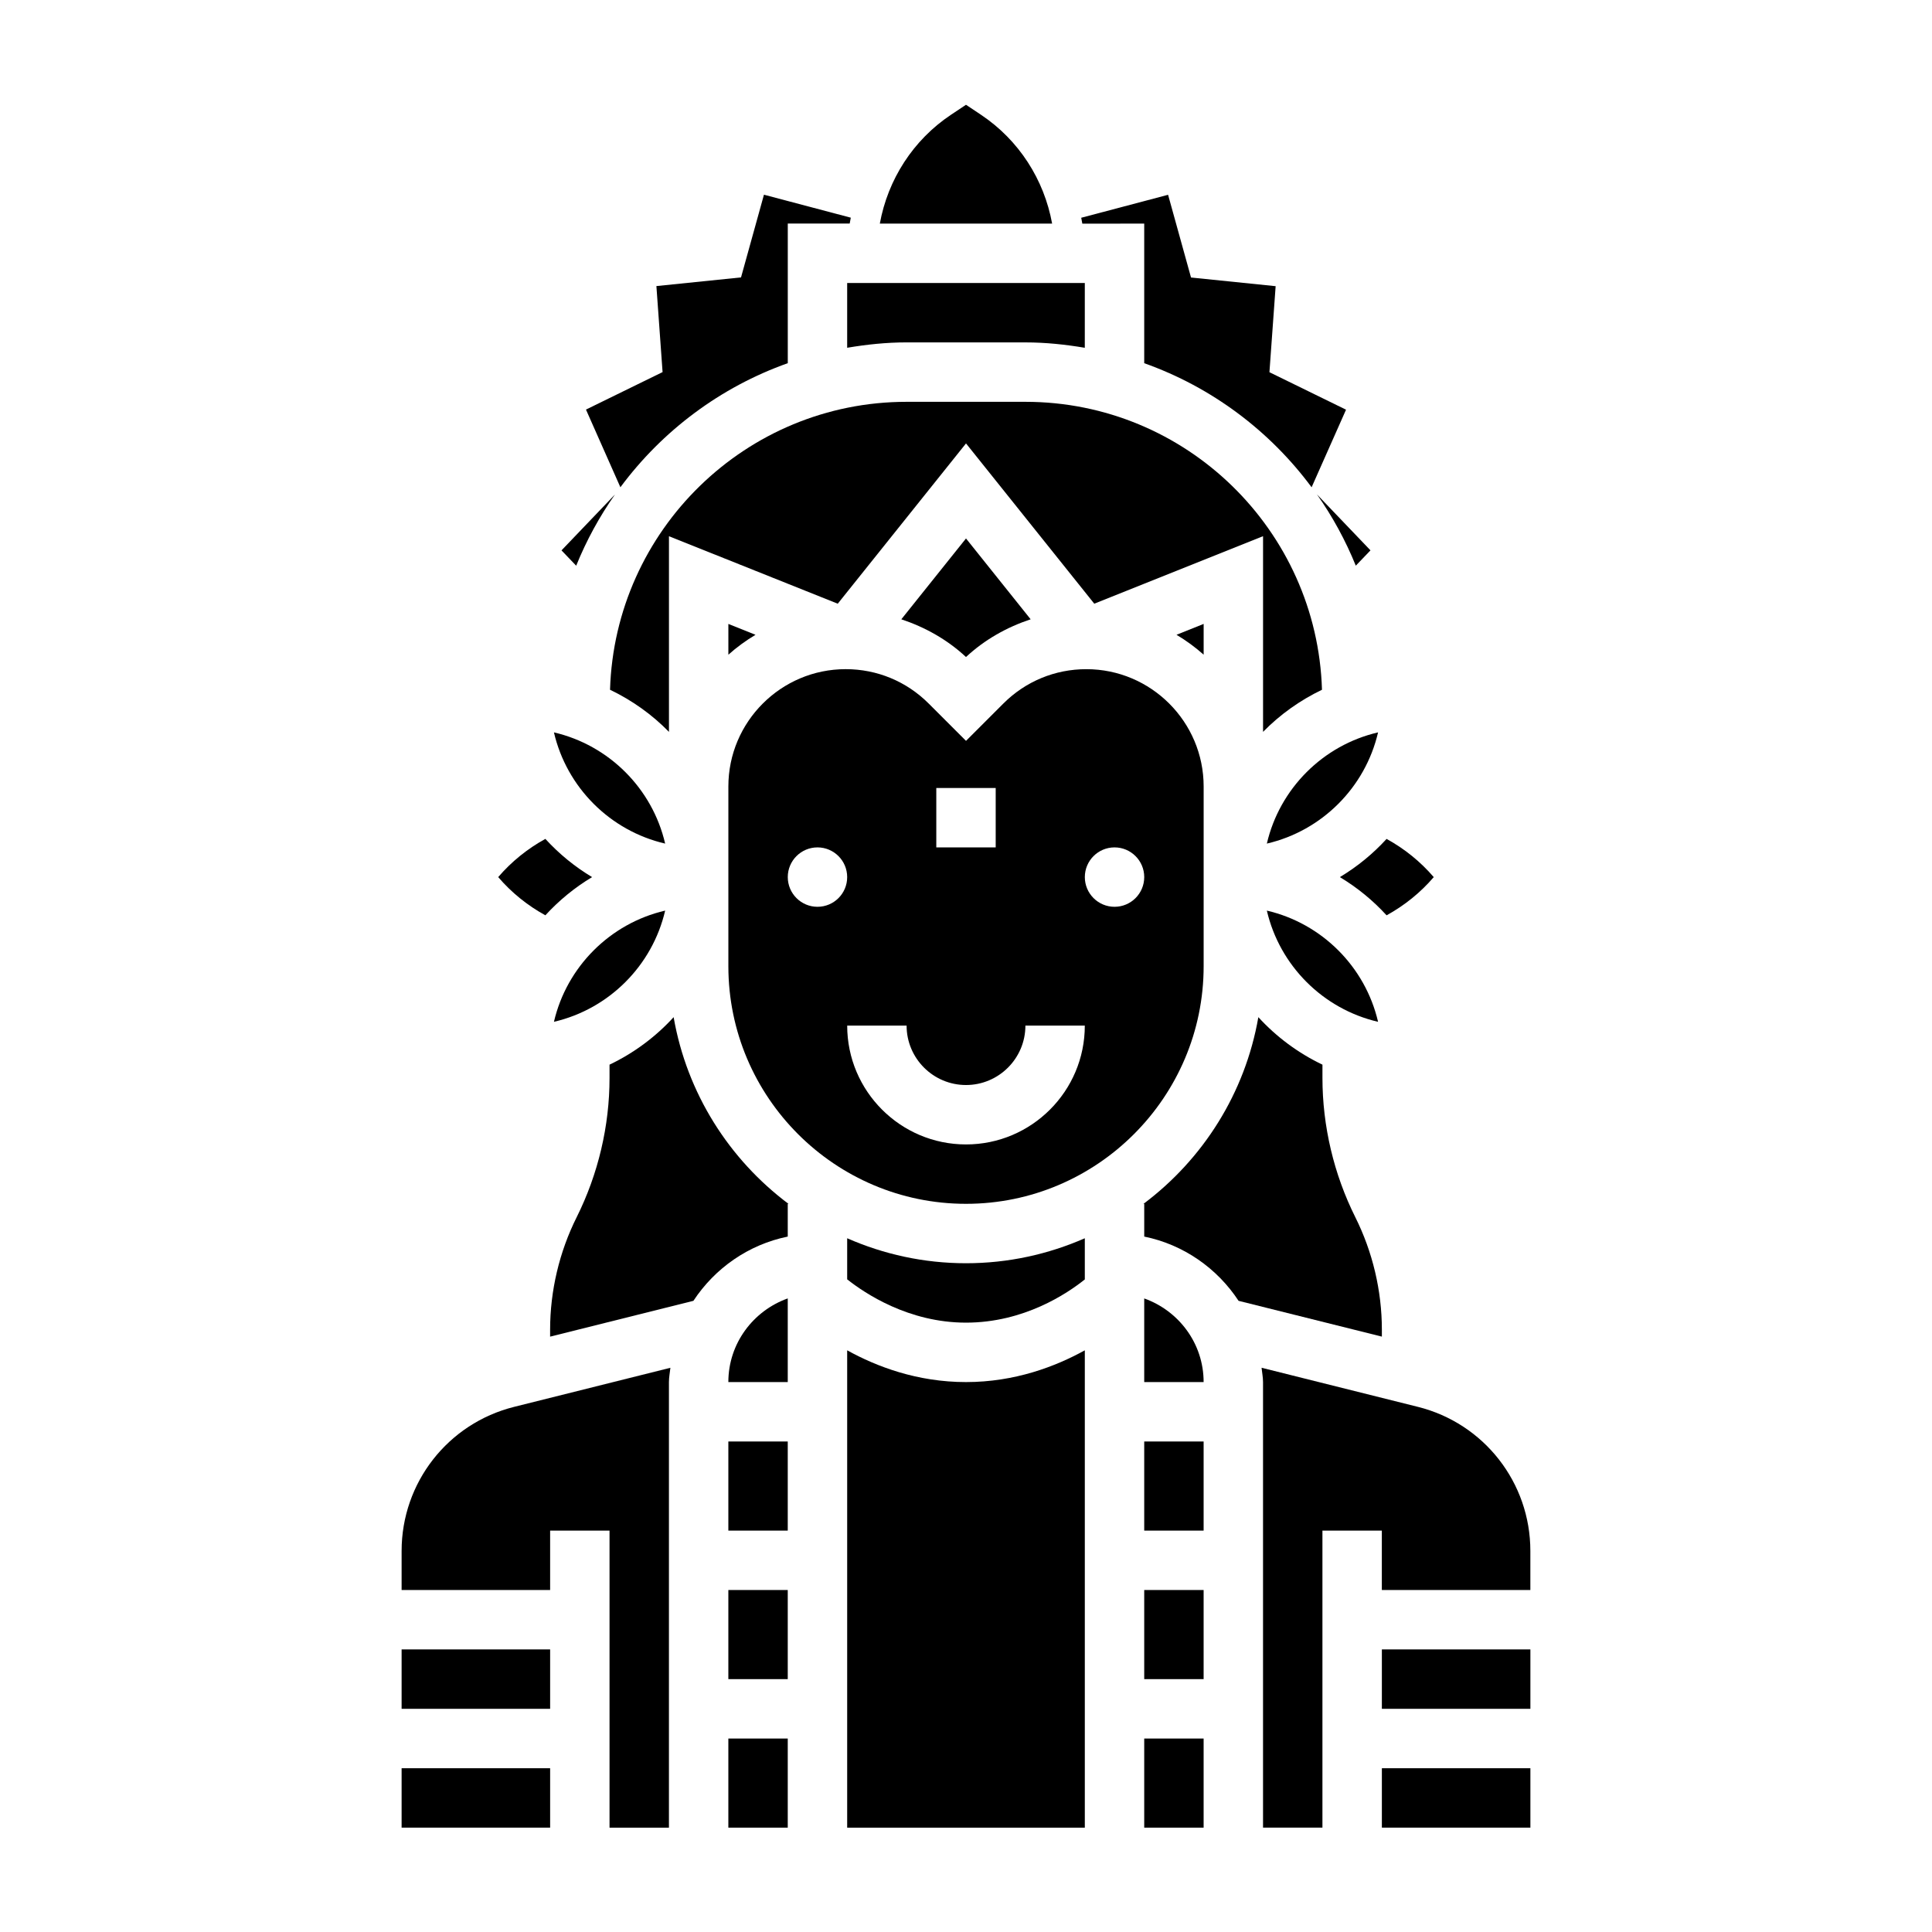
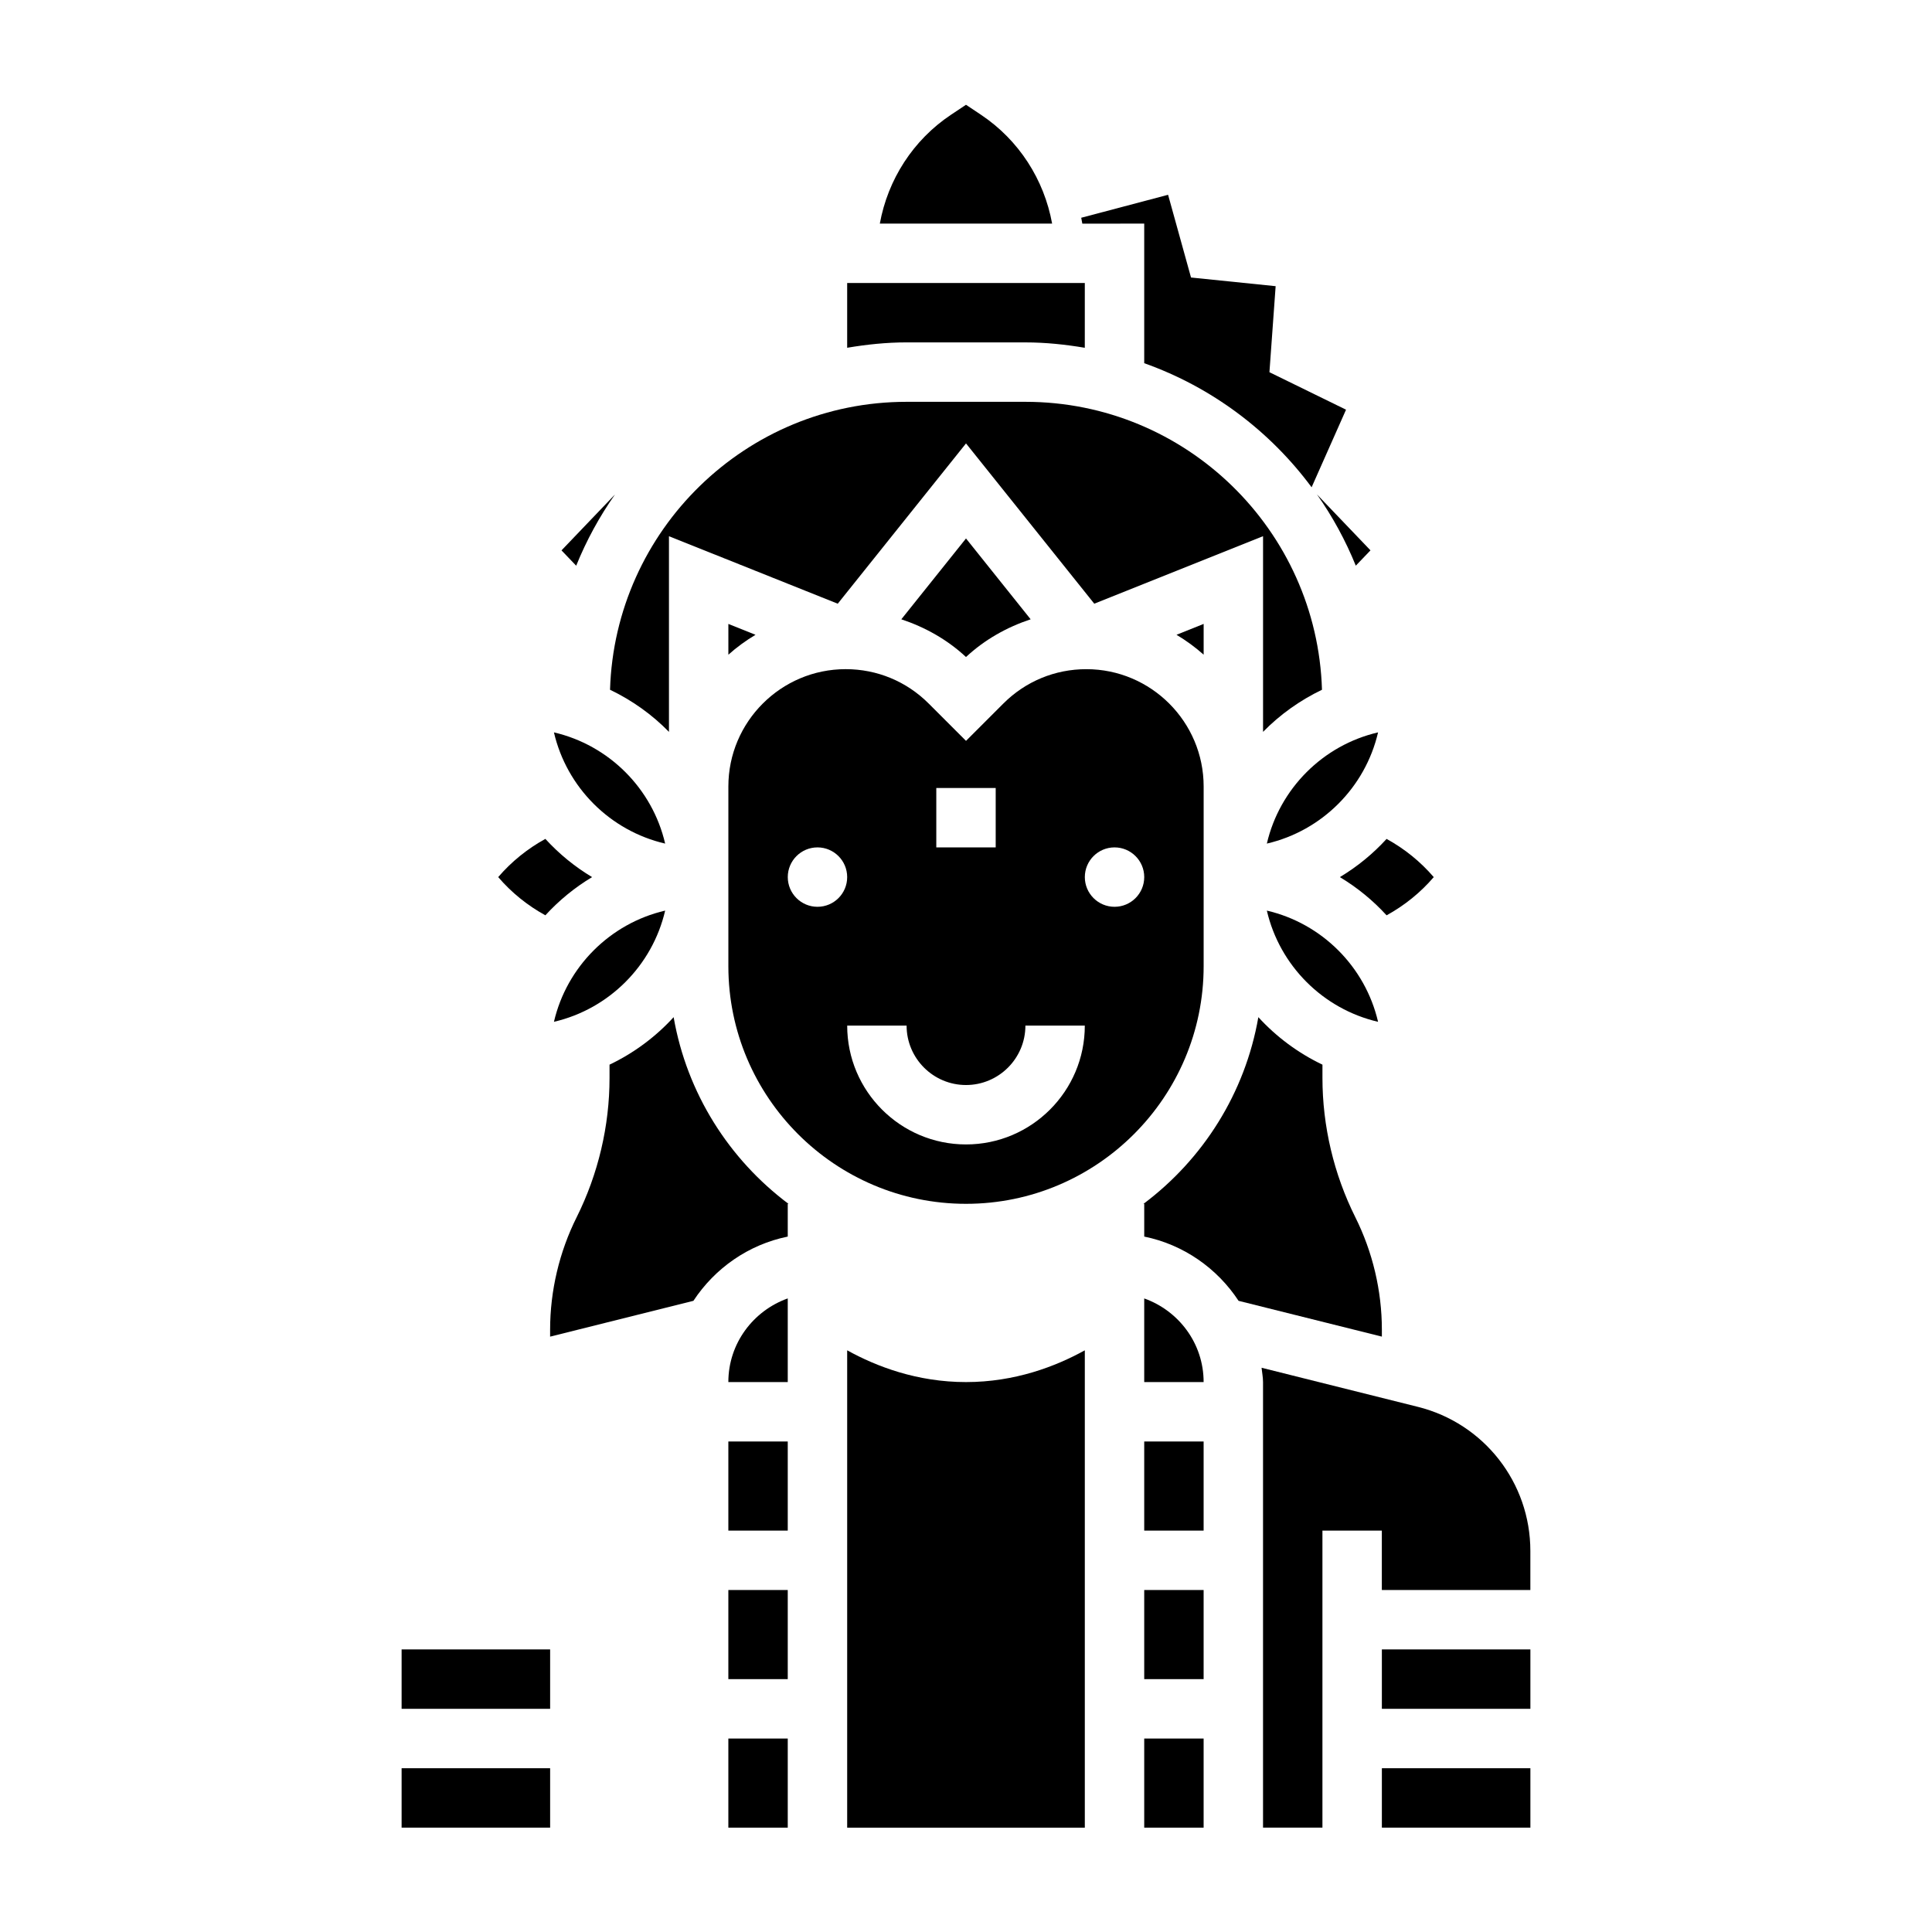
<svg xmlns="http://www.w3.org/2000/svg" fill="#000000" width="800px" height="800px" version="1.1" viewBox="144 144 512 512">
  <g>
    <path d="m306.98 275.04-14.176 14.816 3.891 4.062c2.719-6.719 6.176-13.039 10.285-18.879z" />
-     <path d="m308.41 273.13c11.098-14.973 26.48-26.527 44.359-32.883v-37h16.406c0.078-0.527 0.195-1.039 0.293-1.559l-23.012-6.086-6.078 21.914-22.426 2.297 1.637 22.797-20.301 9.934z" />
    <path d="m320.27 367.56c-3.387-14.594-14.887-26.086-29.473-29.473 3.387 14.594 14.887 26.094 29.473 29.473z" />
    <path d="m447.23 203.25v37c17.879 6.352 33.258 17.91 44.359 32.883l9.125-20.562-20.301-9.934 1.645-22.797-22.426-2.297-6.078-21.922-23.02 6.086c0.094 0.52 0.211 1.031 0.293 1.559l16.402-0.008z" />
    <path d="m250.43 581.11h39.359v15.742h-39.359z" />
    <path d="m250.43 612.6h39.359v15.742h-39.359z" />
    <path d="m503.3 293.91 3.891-4.062-14.176-14.816c4.113 5.852 7.566 12.172 10.285 18.879z" />
    <path d="m290.8 414.79c14.594-3.387 26.086-14.887 29.473-29.473-14.586 3.387-26.086 14.887-29.473 29.473z" />
    <path d="m300.91 376.44c-4.613-2.762-8.777-6.18-12.383-10.125-4.746 2.606-8.973 6.016-12.5 10.125 3.527 4.109 7.754 7.519 12.5 10.125 3.613-3.945 7.777-7.356 12.383-10.125z" />
    <path d="m462.98 309.34-7.195 2.883c2.566 1.535 4.977 3.297 7.195 5.273z" />
    <path d="m382.86 308.12c6.297 2.094 12.164 5.367 17.137 9.996 4.977-4.629 10.84-7.902 17.137-9.996l-17.133-21.422z" />
    <path d="m494.34 326.79c-1.289-42.281-36.004-76.305-78.594-76.305h-31.488c-42.586 0-77.305 34.023-78.594 76.305 5.848 2.809 11.141 6.574 15.617 11.164v-51.852l44.73 17.887 33.992-42.48 33.992 42.477 44.727-17.887v51.852c4.488-4.586 9.777-8.352 15.617-11.16z" />
    <path d="m511.46 386.57c4.746-2.606 8.973-6.016 12.5-10.125-3.527-4.109-7.754-7.519-12.5-10.125-3.606 3.945-7.769 7.359-12.383 10.125 4.606 2.762 8.77 6.172 12.383 10.125z" />
    <path d="m344.22 312.23-7.195-2.883v8.156c2.219-1.984 4.629-3.746 7.195-5.273z" />
    <path d="m479.73 385.32c3.387 14.594 14.887 26.086 29.473 29.473-3.387-14.586-14.887-26.086-29.473-29.473z" />
    <path d="m479.73 367.56c14.594-3.387 26.086-14.887 29.473-29.473-14.586 3.383-26.086 14.887-29.473 29.473z" />
    <path d="m415.74 234.74c5.375 0 10.613 0.559 15.742 1.426l0.004-17.172h-62.977v17.168c5.133-0.867 10.367-1.426 15.742-1.426z" />
    <path d="m337.02 565.37h15.742v23.617h-15.742z" />
    <path d="m510.21 496.38c0-10.297-2.441-20.609-7.047-29.828-5.691-11.406-8.699-24.148-8.699-36.871v-3.535c-6.453-3.078-12.211-7.367-16.988-12.586-3.512 20.16-14.688 37.676-30.449 49.477h0.207v8.668c10.43 2.125 19.34 8.414 25 17.027l37.977 9.484z" />
    <path d="m447.23 526.01h15.742v23.617h-15.742z" />
    <path d="m447.23 488.1v22.168h15.742c0.004-10.258-6.602-18.91-15.742-22.168z" />
    <path d="m447.23 565.37h15.742v23.617h-15.742z" />
    <path d="m510.21 612.6h39.359v15.742h-39.359z" />
    <path d="m519.75 516.83-41.422-10.359c0.125 1.273 0.387 2.496 0.387 3.793v118.08h15.742v-78.719h15.742v15.742h39.359v-10.352c0.004-18.098-12.262-33.797-29.809-38.188z" />
    <path d="m510.21 581.11h39.359v15.742h-39.359z" />
-     <path d="m250.43 555.02v10.352h39.359v-15.742h15.742v78.719h15.742v-118.08c0-1.301 0.262-2.527 0.387-3.793l-41.422 10.359c-17.543 4.391-29.809 20.09-29.809 38.188z" />
    <path d="m447.23 604.73h15.742v23.617h-15.742z" />
    <path d="m322.52 413.56c-4.777 5.219-10.531 9.508-16.988 12.586v3.535c0 12.723-3.008 25.465-8.699 36.871-4.606 9.211-7.047 19.531-7.047 29.828v1.844l37.977-9.492c5.66-8.613 14.57-14.902 25-17.027v-8.668h0.203c-15.758-11.801-26.938-29.316-30.445-49.477z" />
    <path d="m337.02 526.01h15.742v23.617h-15.742z" />
    <path d="m337.02 510.26h15.742v-22.168c-9.141 3.266-15.742 11.918-15.742 22.168z" />
    <path d="m462.98 384.31v-31.879c0-17.145-13.949-31.094-31.094-31.094-8.305 0-16.113 3.234-21.988 9.109l-9.895 9.891-9.895-9.895c-5.871-5.871-13.68-9.109-21.988-9.109-17.145 0-31.094 13.949-31.094 31.094v47.621c0 34.723 28.254 62.977 62.977 62.977s62.977-28.254 62.977-62.977zm-70.852-31.488h15.742v15.742h-15.742zm-31.488 31.488c-4.344 0-7.871-3.527-7.871-7.871s3.527-7.871 7.871-7.871 7.871 3.527 7.871 7.871c0.004 4.352-3.523 7.871-7.871 7.871zm39.363 62.977c-17.367 0-31.488-14.121-31.488-31.488h15.742c0 8.684 7.062 15.742 15.742 15.742 8.684 0 15.742-7.062 15.742-15.742h15.742c0.008 17.367-14.117 31.488-31.48 31.488zm39.359-62.977c-4.344 0-7.871-3.527-7.871-7.871s3.527-7.871 7.871-7.871 7.871 3.527 7.871 7.871c0 4.352-3.527 7.871-7.871 7.871z" />
    <path d="m337.02 604.73h15.742v23.617h-15.742z" />
-     <path d="m368.51 472.15v10.887c4.684 3.715 16.27 11.477 31.488 11.477 15.375 0 26.836-7.723 31.488-11.453v-10.91c-9.652 4.234-20.293 6.621-31.488 6.621s-21.84-2.387-31.488-6.621z" />
    <path d="m368.51 501.85v126.5h62.977v-126.5c-7.777 4.297-18.547 8.414-31.488 8.414s-23.711-4.117-31.488-8.414z" />
    <path d="m403.96 174.41-3.965-2.644-3.969 2.644c-10.055 6.707-16.734 17.176-18.863 28.844h45.66c-2.125-11.668-8.809-22.137-18.863-28.844z" />
  </g>
</svg>